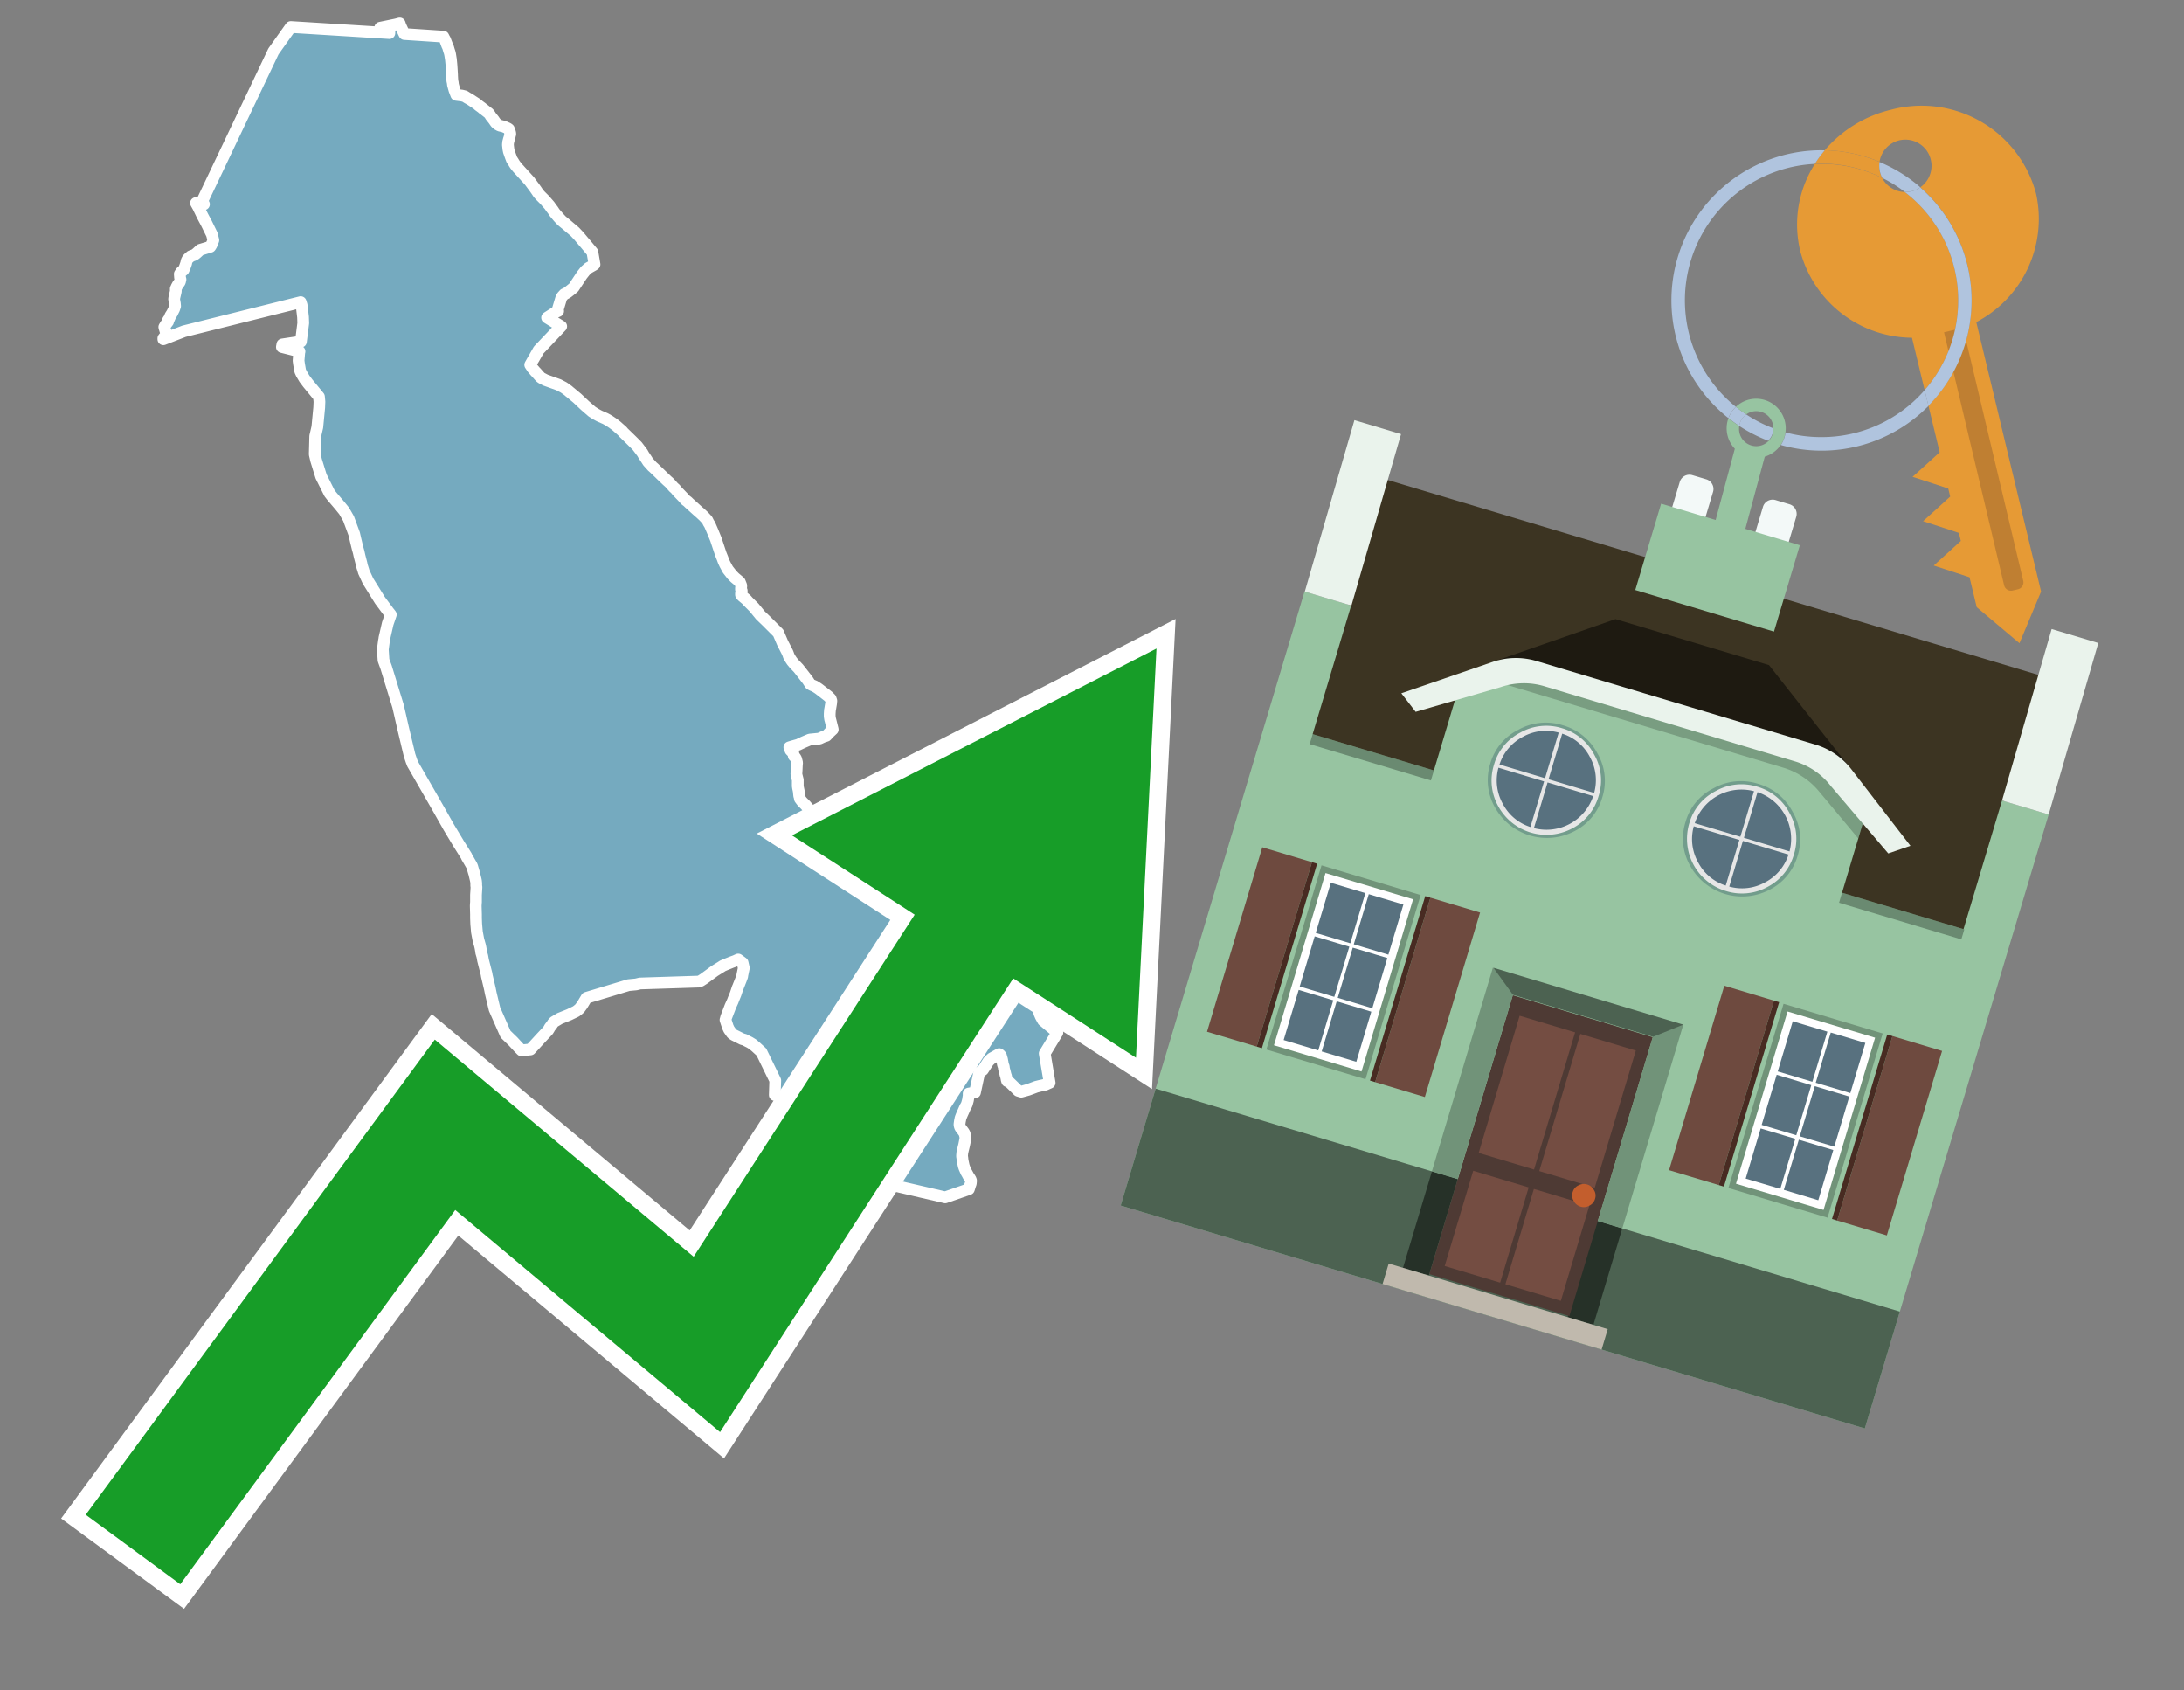
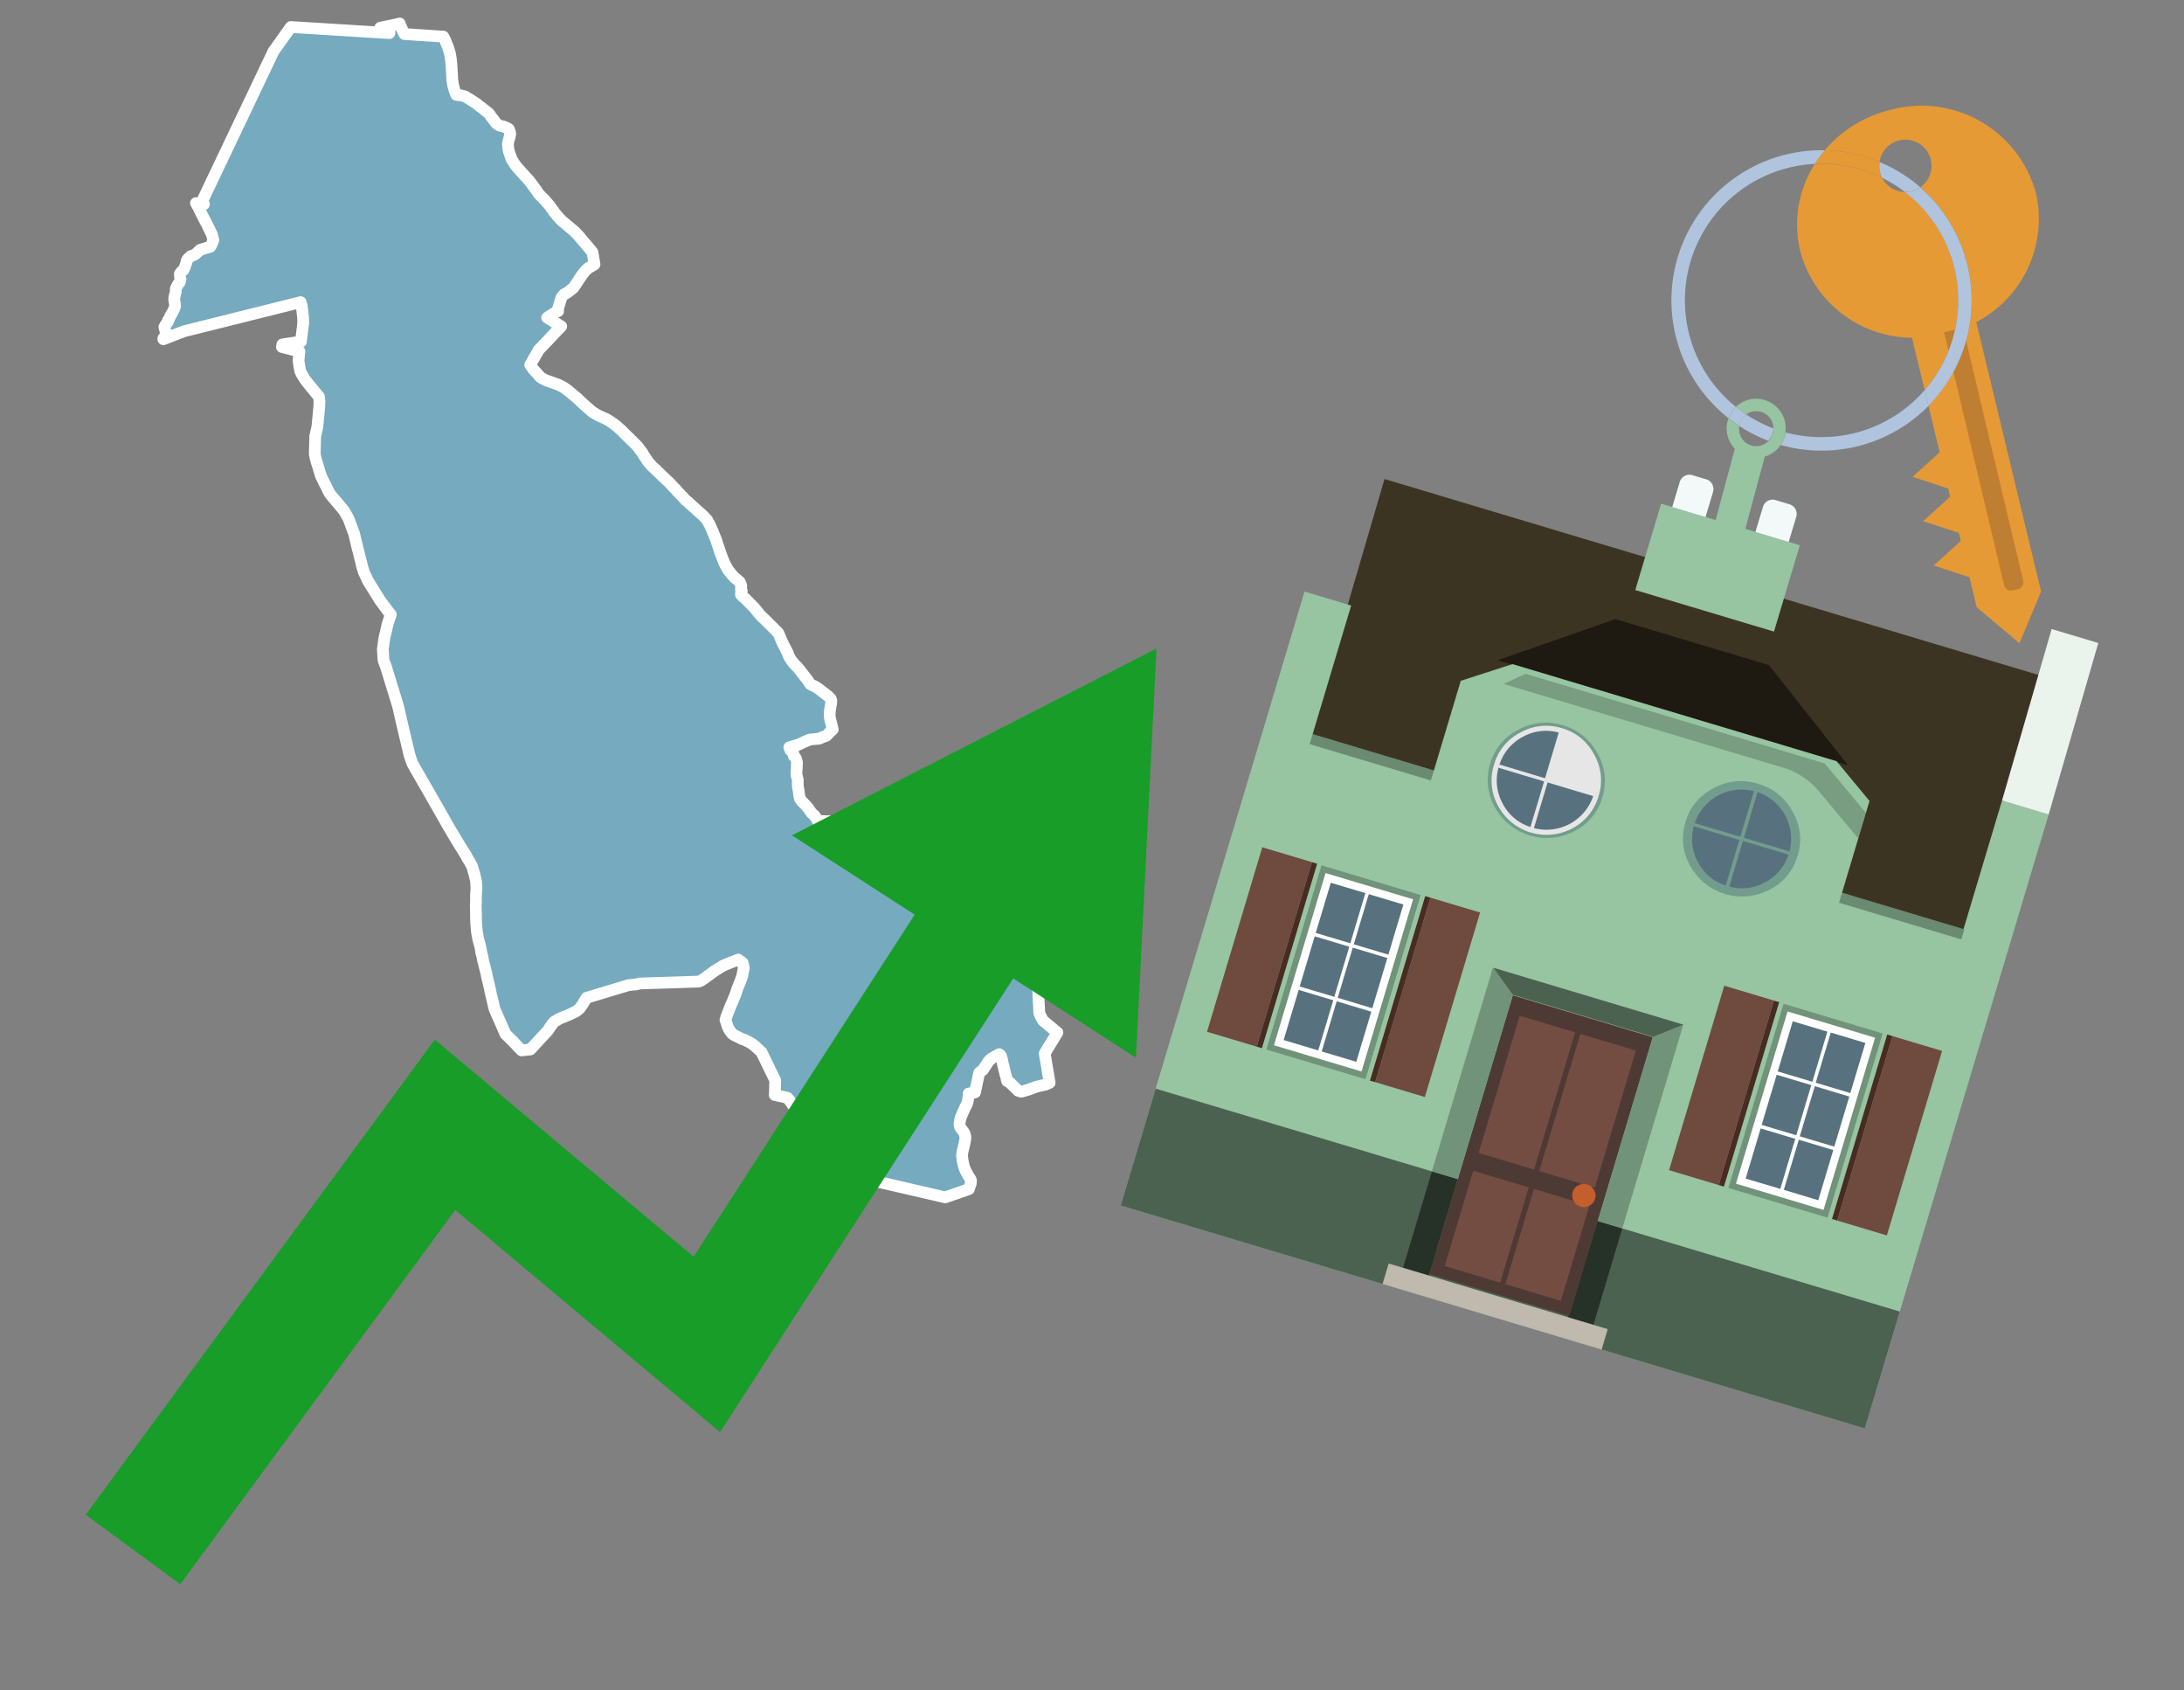
<svg xmlns="http://www.w3.org/2000/svg" id="Text" width="93.05" height="72" viewBox="0 0 93.05 72">
  <rect x="0" y="0" width="93.05" height="72" fill="#808080" stroke="none" />
  <polygon points="6.96,14.45 6.96,14.41 7.03,14.32 7.08,14.26 7.08,14.18 7.04,14.07 7.02,14 7.01,13.97 7,13.93 7.06,13.83 7.16,13.7 7.16,13.67 7.16,13.64 7.2,13.59 7.26,13.45 7.33,13.34 7.42,13.16 7.46,13.04 7.45,12.92 7.43,12.83 7.43,12.79 7.42,12.76 7.42,12.73 7.43,12.67 7.49,12.41 7.49,12.3 7.53,12.21 7.58,12.12 7.65,12.03 7.67,11.99 7.68,11.94 7.69,11.9 7.68,11.87 7.67,11.81 7.66,11.67 7.7,11.61 7.72,11.58 7.82,11.5 7.87,11.39 7.93,11.22 7.95,11.12 7.99,11.04 8.04,10.99 8.13,10.91 8.27,10.86 8.33,10.82 8.39,10.77 8.53,10.64 8.96,10.51 8.98,10.48 9.01,10.43 9.09,10.23 9.03,9.99 8.8,9.52 8.64,9.22 8.61,9.16 8.44,8.81 8.35,8.65 8.69,8.7 8.59,8.62 11.65,2.19 12.39,1.15 16.59,1.41 16.59,1.3 16.2,1.18 16.88,1.04 17.03,1 17.06,1.09 17.19,1.37 17.23,1.45 18.89,1.56 18.93,1.64 18.96,1.69 18.98,1.74 19.01,1.82 19.06,1.95 19.08,1.98 19.13,2.15 19.16,2.24 19.18,2.33 19.2,2.46 19.21,2.52 19.23,2.72 19.24,2.85 19.26,3.18 19.26,3.22 19.27,3.39 19.27,3.43 19.29,3.52 19.3,3.61 19.33,3.72 19.36,3.83 19.44,4.04 19.68,4.07 19.8,4.1 19.91,4.17 20,4.22 20.08,4.27 20.17,4.33 20.31,4.42 20.36,4.46 20.39,4.49 20.54,4.6 20.57,4.63 20.64,4.68 20.83,4.83 20.88,4.9 20.91,4.95 21.03,5.1 21.12,5.23 21.2,5.3 21.29,5.35 21.46,5.39 21.64,5.47 21.68,5.5 21.73,5.64 21.74,5.69 21.74,5.72 21.73,5.75 21.72,5.79 21.71,5.85 21.68,5.94 21.66,6.02 21.65,6.05 21.64,6.17 21.65,6.26 21.66,6.35 21.68,6.45 21.75,6.65 21.81,6.81 21.84,6.85 21.94,7.01 22.01,7.1 22.06,7.16 22.16,7.27 22.56,7.71 22.79,8.02 22.86,8.12 22.9,8.18 22.94,8.24 23.02,8.33 23.05,8.36 23.17,8.48 23.22,8.53 23.27,8.59 23.41,8.75 23.48,8.85 23.51,8.89 23.55,8.94 23.59,9 23.63,9.06 23.74,9.19 23.79,9.25 23.93,9.4 24.16,9.59 24.23,9.65 24.49,9.87 24.66,10.05 24.87,10.3 24.94,10.38 25.24,10.74 25.33,11.26 25.29,11.29 25.06,11.42 25.01,11.47 24.94,11.53 24.79,11.72 24.44,12.25 24.28,12.38 24.19,12.45 24.11,12.5 24.04,12.53 23.95,12.63 23.91,12.7 23.76,13.2 23.78,13.25 23.67,13.3 23.31,13.53 23.91,13.9 22.95,14.91 22.74,15.28 22.72,15.31 22.59,15.54 22.69,15.69 22.81,15.83 22.85,15.87 23,16.04 23.03,16.07 23.07,16.1 23.24,16.19 23.8,16.39 24.01,16.5 24.07,16.54 24.22,16.65 24.25,16.68 24.29,16.71 24.59,16.96 24.93,17.28 25.23,17.54 25.28,17.57 25.34,17.61 25.39,17.64 25.5,17.7 25.56,17.73 25.79,17.83 25.95,17.92 26.1,18.02 26.26,18.14 26.52,18.37 26.55,18.41 26.92,18.77 27.15,19 27.37,19.29 27.42,19.38 27.54,19.56 27.61,19.67 27.7,19.77 27.79,19.87 27.87,19.94 28.18,20.24 28.42,20.47 28.51,20.55 28.54,20.58 28.7,20.76 28.77,20.82 28.86,20.93 29.12,21.2 29.18,21.27 29.22,21.31 29.3,21.37 29.35,21.42 29.77,21.8 29.83,21.85 29.97,21.98 30,22.01 30.13,22.15 30.19,22.27 30.24,22.35 30.34,22.58 30.39,22.7 30.5,22.97 30.71,23.6 30.77,23.75 30.79,23.8 30.8,23.83 30.83,23.91 30.89,24.04 31.01,24.26 31.19,24.49 31.25,24.55 31.31,24.61 31.43,24.71 31.52,24.79 31.58,24.94 31.58,25 31.57,25.04 31.57,25.11 31.6,25.16 31.6,25.21 31.57,25.28 31.57,25.33 31.62,25.39 31.68,25.44 31.8,25.54 31.87,25.62 32.06,25.81 32.13,25.88 32.4,26.21 32.65,26.45 33.13,26.93 33.16,26.96 33.22,27.1 33.34,27.38 33.55,27.79 33.59,27.89 33.6,27.93 33.65,28.02 33.68,28.07 33.74,28.16 33.83,28.27 34.02,28.47 34.41,28.97 34.52,29.14 34.59,29.18 34.71,29.23 34.82,29.3 34.88,29.34 35.28,29.65 35.39,29.76 35.42,29.85 35.41,29.96 35.37,30.2 35.36,30.25 35.35,30.4 35.35,30.51 35.37,30.64 35.38,30.67 35.42,30.83 35.43,30.87 35.48,31.07 35.35,31.19 35.21,31.34 35.06,31.39 34.91,31.46 34.5,31.5 34.22,31.62 34.01,31.72 33.76,31.79 33.63,31.83 33.68,31.96 33.8,32.08 33.82,32.2 33.85,32.23 33.88,32.26 33.92,32.33 33.96,32.49 33.95,32.6 33.94,32.82 33.93,32.98 33.98,33.18 33.99,33.21 33.99,33.26 33.99,33.37 33.99,33.48 34,33.55 34.03,33.69 34.05,33.89 34.07,33.95 34.08,34.02 34.17,34.14 34.32,34.29 34.44,34.43 34.55,34.59 34.58,34.63 34.71,34.75 34.79,34.87 34.82,34.91 34.84,34.97 38.57,35.05 38.85,34.8 39.05,34.68 39.33,34.54 39.58,34.33 39.67,34.21 39.8,34.05 40,33.82 40.13,33.66 40.16,33.63 40.19,33.6 40.75,33.15 40.77,33.12 40.8,33.04 41,32.9 42.44,32.86 42.55,32.68 42.57,32.64 42.68,32.45 42.73,32.3 42.82,32.05 44.4,32.95 44.3,33.07 44.64,34.17 44.93,37.31 44.77,39.64 44.87,39.6 45.02,39.56 44.8,39.87 44.79,39.95 44.75,40.05 44.74,40.09 44.7,40.21 44.64,40.45 44.58,40.7 44.23,42.16 44.28,43.15 44.34,43.29 44.44,43.47 45.05,43.98 44.51,44.87 44.72,46.12 44.65,46.15 44.54,46.2 44.31,46.25 44.15,46.29 43.91,46.38 43.8,46.42 43.51,46.5 43.38,46.46 43.26,46.34 43,46.09 42.91,46.05 42.89,45.99 42.88,45.93 42.87,45.88 42.86,45.83 42.84,45.78 42.83,45.73 42.81,45.65 42.8,45.61 42.78,45.54 42.77,45.49 42.77,45.45 42.76,45.42 42.74,45.37 42.73,45.33 42.72,45.3 42.72,45.27 42.71,45.23 42.7,45.17 42.69,45.12 42.66,45.02 42.65,44.98 42.61,44.93 42.57,44.9 42.25,45.08 42.12,45.2 41.88,45.57 41.72,45.69 41.54,46.53 41.27,46.58 41.27,46.61 41.27,46.69 41.26,46.73 41.24,46.86 41.21,46.97 41.2,47.01 41.17,47.08 41.13,47.15 41.11,47.19 41.04,47.35 40.99,47.46 40.96,47.53 40.93,47.61 40.92,47.64 40.91,47.7 40.9,47.74 40.89,47.81 40.88,47.88 40.88,47.91 40.89,47.96 40.91,48.02 41.06,48.22 41.1,48.29 41.11,48.34 41.12,48.37 41.13,48.44 41.13,48.51 41.08,48.76 41.01,49.05 41,49.1 40.99,49.21 40.99,49.26 41,49.32 41.01,49.42 41.02,49.47 41.06,49.66 41.08,49.72 41.09,49.75 41.17,49.93 41.19,49.96 41.26,50.09 41.32,50.18 41.35,50.23 41.37,50.28 41.37,50.31 41.36,50.41 41.34,50.46 41.28,50.65 40.27,51 37.42,50.34 37.33,50.15 37.28,49.99 37.25,49.85 37.23,49.78 37.18,49.69 37.09,49.58 37.08,49.51 36.97,49.29 36.87,49.16 36.64,48.87 36.4,48.69 36.26,48.65 36.13,48.61 36.06,48.56 35.5,48.17 35.42,48.14 35.04,48.1 34.53,47.67 34.24,47.58 33.97,47.38 33.92,47.3 33.81,47.12 33.61,46.83 33.57,46.79 33.55,46.76 33.01,46.64 33.03,46.02 32.44,44.81 32.2,44.59 32.07,44.48 31.94,44.4 31.8,44.33 31.73,44.29 31.62,44.26 31.44,44.17 31.38,44.14 31.26,44.08 31.18,44.02 31.06,43.85 31,43.72 30.99,43.68 30.91,43.44 30.92,43.41 30.94,43.33 31.12,42.86 31.17,42.75 31.22,42.64 31.25,42.56 31.34,42.34 31.43,42.07 31.45,42.03 31.46,42 31.52,41.85 31.56,41.75 31.62,41.59 31.63,41.52 31.68,41.28 31.69,41.23 31.64,41.01 31.45,40.87 31.32,40.93 31.18,40.98 30.93,41.08 30.79,41.14 30.73,41.18 30.52,41.31 30.44,41.36 29.99,41.69 29.85,41.78 29.76,41.81 27.27,41.89 27.1,41.93 26.78,41.96 24.99,42.5 24.81,42.8 24.7,42.95 24.62,43.02 24.54,43.08 24.25,43.22 23.85,43.38 23.6,43.53 23.55,43.59 23.52,43.64 23.42,43.77 23.4,43.81 23.35,43.89 23.05,44.21 22.6,44.7 22.22,44.74 22.11,44.63 21.86,44.36 21.54,44.05 21.07,42.98 20.91,42.31 20.87,42.11 20.74,41.56 20.73,41.49 20.58,40.9 20.55,40.73 20.5,40.56 20.5,40.53 20.47,40.36 20.45,40.27 20.38,40.02 20.32,39.7 20.29,39.36 20.28,39.1 20.28,38.94 20.27,38.61 20.27,38.56 20.28,38.42 20.28,38.23 20.28,38.12 20.29,37.96 20.3,37.79 20.29,37.72 20.29,37.62 20.28,37.53 20.27,37.48 20.22,37.27 20.21,37.22 20.19,37.16 20.12,36.92 20.1,36.87 19.95,36.61 19.89,36.51 19.87,36.46 19.67,36.14 19.55,35.95 19.13,35.25 18.7,34.49 18.27,33.74 17.58,32.54 17.53,32.41 17.45,32.17 17.18,31.04 17.15,30.91 17.05,30.47 16.96,30.08 16.45,28.42 16.34,28.12 16.31,27.66 16.36,27.29 16.37,27.25 16.38,27.17 16.52,26.56 16.65,26.18 16.54,26.04 16.19,25.57 15.68,24.75 15.5,24.36 15.48,24.29 15.42,24.1 15.4,24 15.32,23.69 15.28,23.51 15.24,23.37 15.21,23.25 15.15,23 15.09,22.74 14.85,22.09 14.66,21.76 14.49,21.55 14.15,21.15 14.11,21.1 14.08,21.06 14.04,21.01 13.68,20.29 13.47,19.61 13.41,19.35 13.43,18.58 13.52,18.19 13.6,17.36 13.61,17.11 13.59,16.9 13.12,16.33 12.97,16.13 12.84,15.91 12.79,15.8 12.74,15.51 12.72,15.36 12.74,15.12 12.75,15.01 12.76,14.97 12.01,14.78 12.03,14.67 12.82,14.55 12.92,13.76 12.91,13.5 12.85,13 12.81,12.87 7.84,14.11 " fill="#75aabf" stroke="#fff" stroke-linejoin="round" stroke-width="0.5" />
-   <polygon points="49.272 27.624 33.741 35.58 38.97 38.959 29.553 53.529 18.525 44.281 3.652 64.518 7.681 67.479 19.396 51.538 30.678 60.999 43.169 41.673 48.398 45.053 49.272 27.624" fill="none" stroke="#fff" stroke-miterlimit="10" stroke-width="1.5" />
  <polygon points="49.272 27.624 33.741 35.58 38.97 38.959 29.553 53.529 18.525 44.281 3.652 64.518 7.681 67.479 19.396 51.538 30.678 60.999 43.169 41.673 48.398 45.053 49.272 27.624" fill="#179d28" />
  <path d="M80.19,7.577a1.16,1.16,0,0,1-.094-.251,1.114,1.114,0,0,1-.018-.429A6.367,6.367,0,0,0,77.743,6.4a5.269,5.269,0,0,0-.423.577c.1,0,.192-.007.288-.007A5.794,5.794,0,0,1,80.19,7.577Z" fill="#e69a35" />
  <path d="M77.608,6.4A6.394,6.394,0,0,0,73.64,17.81a1.26,1.26,0,0,1,.317-.48A5.821,5.821,0,0,1,77.32,6.981a5.269,5.269,0,0,1,.423-.577Z" fill="#b0c4de" />
  <path d="M84.2,13.72a4.962,4.962,0,0,0,2.545-5.48,5.047,5.047,0,0,0-6.179-3.566A5.322,5.322,0,0,0,77.743,6.4a6.367,6.367,0,0,1,2.335.493,1.114,1.114,0,1,1,1.736,1.084,6.392,6.392,0,0,1,.347,9.3l.479,1.985-.438.4-.716.648.92.3.6.2.082.341-.438.4-.716.648.92.3.605.2.082.341-.438.4-.716.649.92.3.605.2.307,1.274,1.821,1.534.921-2.2Z" fill="#e69a35" />
  <path d="M81.154,8.179a1.115,1.115,0,0,1-.964-.6,5.794,5.794,0,0,0-2.582-.6c-.1,0-.192,0-.288.007a4.783,4.783,0,0,0-.625,3.685,4.962,4.962,0,0,0,4.765,3.715L82,16.617a5.82,5.82,0,0,0-.846-8.438Z" fill="#e69a35" />
  <path d="M74.1,18.142a6.386,6.386,0,0,0,1.232.63.73.73,0,0,0,.224-.527h0a5.783,5.783,0,0,1-1.159-.593A.733.733,0,0,0,74.1,18.142Z" fill="#b0c4de" />
  <path d="M74.4,17.652q-.228-.152-.44-.322a1.26,1.26,0,0,0-.317.48c.148.117.3.228.46.332A.733.733,0,0,1,74.4,17.652Z" fill="#b0c4de" />
  <path d="M74.824,16.984a1.257,1.257,0,0,0-.867.346c.141.114.288.222.44.322a.731.731,0,0,1,1.159.593h0a.732.732,0,1,1-1.463,0,.7.7,0,0,1,.007-.1c-.158-.1-.312-.215-.46-.332a1.258,1.258,0,0,0,.273,1.3l-.979,3.635,1.275.341.98-3.639a1.266,1.266,0,0,0,.681-.5,1.249,1.249,0,0,0,.2-.538,1.328,1.328,0,0,0,.012-.168A1.262,1.262,0,0,0,74.824,16.984Z" fill="#97c4a1" />
  <path d="M85.974,25.1l-.226.053a.3.3,0,0,1-.362-.223l-2.56-10.777.81-.193L86.2,24.736A.3.3,0,0,1,85.974,25.1Z" fill="#bf7f32" />
  <path d="M80.1,7.326a1.16,1.16,0,0,0,.094.251,5.833,5.833,0,0,1,.964.6,1.137,1.137,0,0,0,.287-.031,1.108,1.108,0,0,0,.373-.167A6.371,6.371,0,0,0,80.078,6.9,1.114,1.114,0,0,0,80.1,7.326Z" fill="#b0c4de" />
  <path d="M77.608,18.618a5.836,5.836,0,0,1-1.534-.2,1.24,1.24,0,0,1-.2.537,6.4,6.4,0,0,0,6.291-1.666L82,16.617A5.807,5.807,0,0,1,77.608,18.618Z" fill="#b0c4de" />
  <path d="M81.814,7.981a1.108,1.108,0,0,1-.373.167,1.137,1.137,0,0,1-.287.031A5.82,5.82,0,0,1,82,16.617l.161.667a6.392,6.392,0,0,0-.347-9.3Z" fill="#b0c4de" />
  <polygon points="83.79 39.753 55.78 31.364 58.988 20.404 86.964 28.783 83.79 39.753 83.79 39.753" fill="#3c3422" fill-rule="evenodd" />
  <polygon points="81.705 53.32 87.284 34.692 85.297 34.097 83.656 39.575 55.926 31.269 57.567 25.791 55.579 25.196 47.746 51.348 79.451 60.844 81.705 53.32" fill="#97c4a1" fill-rule="evenodd" />
  <rect x="69.522" y="21.148" width="0.444" height="28.983" transform="translate(15.592 92.226) rotate(-73.326)" opacity="0.3" />
  <polygon points="87.284 34.692 85.297 34.097 87.411 26.793 89.398 27.388 87.284 34.692 87.284 34.692" fill="#eaf3ec" fill-rule="evenodd" />
-   <polygon points="57.578 25.794 55.591 25.199 57.705 17.896 59.692 18.491 57.578 25.794 57.578 25.794" fill="#eaf3ec" fill-rule="evenodd" />
  <polygon points="79.451 60.844 80.943 55.865 49.238 46.369 47.747 51.348 79.451 60.844 79.451 60.844" fill="#4c6251" fill-rule="evenodd" />
  <path d="M71.566,20.528l-.522,1.743,1.418.425.523-1.744a.432.432,0,0,0-.289-.536l-.593-.177A.431.431,0,0,0,71.566,20.528Z" fill="#f3f9f8" fill-rule="evenodd" />
  <path d="M75.111,21.589l-.522,1.743,1.418.425.522-1.743a.43.43,0,0,0-.289-.536l-.593-.178A.43.43,0,0,0,75.111,21.589Z" fill="#f3f9f8" fill-rule="evenodd" />
  <polygon points="75.368 28.329 68.829 26.37 63.807 28.121 78.733 32.591 75.368 28.329" fill="#1e1a11" />
  <polygon points="78.248 32.422 64.442 28.287 62.236 28.998 60.064 36.247 77.453 41.455 79.651 34.116 78.248 32.422" fill="#97c4a1" />
  <path d="M77.74,32.516S65.088,28.725,65,28.7l-.938.43,11.892,3.562a3.175,3.175,0,0,1,1.532,1l1.685,2.02.327-1.09Z" fill-rule="evenodd" opacity="0.2" />
-   <path d="M77.35,31.716,65.458,28.154a3.041,3.041,0,0,0-1.854.037l-3.9,1.339.611.79,3.626-1.054a3.045,3.045,0,0,1,1.855-.037l10.673,3.2A3.028,3.028,0,0,1,78,33.477l2.45,2.874.945-.325-2.518-3.26A3.036,3.036,0,0,0,77.35,31.716Z" fill="#eaf3ec" />
  <polygon points="76.683 23.223 70.773 21.453 69.671 25.132 75.581 26.902 76.683 23.223 76.683 23.223" fill="#97c4a1" fill-rule="evenodd" />
  <g id="Symbol_9_0_Layer2_0_MEMBER_8_MEMBER_21_MEMBER_0_FILL" data-name="Symbol 9 0 Layer2 0 MEMBER 8 MEMBER 21 MEMBER 0 FILL">
    <path d="M66.584,30.892a2.39,2.39,0,0,0-1.891.189,2.317,2.317,0,0,0-1.2,1.448A2.345,2.345,0,0,0,63.7,34.4a2.528,2.528,0,0,0,3.367,1.008,2.339,2.339,0,0,0,1.2-1.447,2.313,2.313,0,0,0-.208-1.87A2.394,2.394,0,0,0,66.584,30.892Z" fill="#729d8c" />
  </g>
  <g id="Symbol_9_0_Layer2_0_MEMBER_8_MEMBER_21_MEMBER_1_FILL" data-name="Symbol 9 0 Layer2 0 MEMBER 8 MEMBER 21 MEMBER 1 FILL">
    <path d="M66.547,31.016a2.241,2.241,0,0,0-1.769.185,2.213,2.213,0,0,0-1.127,1.376,2.239,2.239,0,0,0,.185,1.768,2.341,2.341,0,0,0,3.145.942,2.234,2.234,0,0,0,1.126-1.376,2.207,2.207,0,0,0-.185-1.768A2.237,2.237,0,0,0,66.547,31.016Z" fill="#e6e6e6" />
  </g>
  <g id="Symbol_9_0_Layer2_0_MEMBER_8_MEMBER_21_MEMBER_2_MEMBER_0_FILL" data-name="Symbol 9 0 Layer2 0 MEMBER 8 MEMBER 21 MEMBER 2 MEMBER 0 FILL">
    <path d="M65.787,33.284,63.843,32.7a2.036,2.036,0,0,0,.186,1.539,2.015,2.015,0,0,0,1.175.986Z" fill="#58717f" />
  </g>
  <g id="Symbol_9_0_Layer2_0_MEMBER_8_MEMBER_21_MEMBER_2_MEMBER_1_FILL" data-name="Symbol 9 0 Layer2 0 MEMBER 8 MEMBER 21 MEMBER 2 MEMBER 1 FILL">
    <path d="M65.827,33.148l.582-1.944a2.01,2.01,0,0,0-1.523.178,2.037,2.037,0,0,0-1,1.183Z" fill="#58717f" />
  </g>
  <g id="Symbol_9_0_Layer2_0_MEMBER_8_MEMBER_21_MEMBER_2_MEMBER_2_FILL" data-name="Symbol 9 0 Layer2 0 MEMBER 8 MEMBER 21 MEMBER 2 MEMBER 2 FILL">
    <path d="M67.878,33.91l-1.943-.582-.582,1.944a2.1,2.1,0,0,0,2.525-1.362Z" fill="#58717f" />
  </g>
  <g id="Symbol_9_0_Layer2_0_MEMBER_8_MEMBER_21_MEMBER_2_MEMBER_3_FILL" data-name="Symbol 9 0 Layer2 0 MEMBER 8 MEMBER 21 MEMBER 2 MEMBER 3 FILL">
-     <path d="M66.558,31.249l-.582,1.943,1.943.582a2.031,2.031,0,0,0-.186-1.539A2.009,2.009,0,0,0,66.558,31.249Z" fill="#58717f" />
-   </g>
+     </g>
  <g id="Symbol_9_0_Layer2_0_MEMBER_8_MEMBER_21_MEMBER_0_FILL-2" data-name="Symbol 9 0 Layer2 0 MEMBER 8 MEMBER 21 MEMBER 0 FILL">
    <path d="M74.9,33.384a2.4,2.4,0,0,0-1.891.189,2.316,2.316,0,0,0-1.2,1.448,2.341,2.341,0,0,0,.209,1.87A2.527,2.527,0,0,0,75.387,37.9a2.345,2.345,0,0,0,1.2-1.447,2.314,2.314,0,0,0-.209-1.87A2.389,2.389,0,0,0,74.9,33.384Z" fill="#729d8c" />
  </g>
  <g id="Symbol_9_0_Layer2_0_MEMBER_8_MEMBER_21_MEMBER_1_FILL-2" data-name="Symbol 9 0 Layer2 0 MEMBER 8 MEMBER 21 MEMBER 1 FILL">
-     <path d="M74.867,33.508a2.239,2.239,0,0,0-1.768.185,2.21,2.21,0,0,0-1.127,1.376,2.316,2.316,0,0,0,1.564,2.883,2.261,2.261,0,0,0,1.765-.173A2.237,2.237,0,0,0,76.428,36.4a2.209,2.209,0,0,0-.185-1.769A2.239,2.239,0,0,0,74.867,33.508Z" fill="#e6e6e6" />
-   </g>
+     </g>
  <g id="Symbol_9_0_Layer2_0_MEMBER_8_MEMBER_21_MEMBER_2_MEMBER_0_FILL-2" data-name="Symbol 9 0 Layer2 0 MEMBER 8 MEMBER 21 MEMBER 2 MEMBER 0 FILL">
    <path d="M74.107,35.776l-1.943-.582a2.031,2.031,0,0,0,.186,1.539,2.009,2.009,0,0,0,1.175.986Z" fill="#58717f" />
  </g>
  <g id="Symbol_9_0_Layer2_0_MEMBER_8_MEMBER_21_MEMBER_2_MEMBER_1_FILL-2" data-name="Symbol 9 0 Layer2 0 MEMBER 8 MEMBER 21 MEMBER 2 MEMBER 1 FILL">
    <path d="M74.148,35.64,74.73,33.7a2.1,2.1,0,0,0-2.525,1.362Z" fill="#58717f" />
  </g>
  <g id="Symbol_9_0_Layer2_0_MEMBER_8_MEMBER_21_MEMBER_2_MEMBER_2_FILL-2" data-name="Symbol 9 0 Layer2 0 MEMBER 8 MEMBER 21 MEMBER 2 MEMBER 2 FILL">
    <path d="M76.2,36.4l-1.943-.582-.582,1.944a2.015,2.015,0,0,0,1.523-.178A2.036,2.036,0,0,0,76.2,36.4Z" fill="#58717f" />
  </g>
  <g id="Symbol_9_0_Layer2_0_MEMBER_8_MEMBER_21_MEMBER_2_MEMBER_3_FILL-2" data-name="Symbol 9 0 Layer2 0 MEMBER 8 MEMBER 21 MEMBER 2 MEMBER 3 FILL">
    <path d="M74.879,33.741,74.3,35.684l1.943.582a2.1,2.1,0,0,0-1.361-2.525Z" fill="#58717f" />
  </g>
  <polygon points="51.426 43.946 53.542 44.58 55.896 36.723 53.78 36.089 51.426 43.946 51.426 43.946" fill="#6e4a3f" fill-rule="evenodd" />
  <polygon points="53.542 44.58 53.764 44.647 56.117 36.789 55.896 36.723 53.542 44.58 53.542 44.58" fill="#482b22" fill-rule="evenodd" />
  <polygon points="60.706 46.726 58.59 46.092 60.943 38.235 63.059 38.868 60.706 46.726 60.706 46.726" fill="#6e4a3f" fill-rule="evenodd" />
  <polygon points="58.59 46.092 58.368 46.026 60.722 38.168 60.943 38.235 58.59 46.092 58.59 46.092" fill="#482b22" fill-rule="evenodd" />
  <rect x="53.146" y="39.209" width="8.19" height="4.408" transform="translate(1.145 84.365) rotate(-73.326)" fill="#719379" />
  <polygon points="60.205 38.304 56.474 37.187 54.277 44.522 58.008 45.639 60.205 38.304 60.205 38.304" fill="#fff" fill-rule="evenodd" />
  <path d="M59.792,38.527l-.64,2.136-1.474-.442.639-2.135,1.475.441Zm-1.621-.485-.64,2.136-1.474-.442L56.7,37.6l1.474.442Zm-2.158,1.84,1.475.441-.64,2.136-1.474-.441.639-2.136Zm-.683,2.282,1.474.441-.639,2.136L54.69,44.3l.64-2.135Zm.981,2.621.639-2.136,1.475.442-.64,2.135-1.474-.441Zm2.158-1.84L56.994,42.5l.64-2.136,1.474.442-.639,2.136Z" fill="#58717f" fill-rule="evenodd" />
  <polygon points="80.39 52.621 78.274 51.988 80.628 44.13 82.743 44.764 80.39 52.621 80.39 52.621" fill="#6e4a3f" fill-rule="evenodd" />
  <polygon points="78.274 51.988 78.053 51.921 80.406 44.064 80.628 44.13 78.274 51.988 78.274 51.988" fill="#482b22" fill-rule="evenodd" />
  <polygon points="71.111 49.842 73.227 50.476 75.58 42.619 73.464 41.985 71.111 49.842 71.111 49.842" fill="#6e4a3f" fill-rule="evenodd" />
  <polygon points="73.227 50.476 73.448 50.542 75.802 42.685 75.58 42.619 73.227 50.476 73.227 50.476" fill="#482b22" fill-rule="evenodd" />
  <rect x="72.83" y="45.105" width="8.19" height="4.408" transform="translate(9.534 107.426) rotate(-73.326)" fill="#719379" />
  <polygon points="76.159 43.083 79.889 44.2 77.692 51.535 73.962 50.418 76.159 43.083 76.159 43.083" fill="#fff" fill-rule="evenodd" />
  <path d="M76.381,43.5l1.475.442-.64,2.135-1.475-.441.64-2.136ZM78,43.981l1.474.442-.64,2.136-1.474-.442L78,43.981Zm.791,2.724-.64,2.135L76.679,48.4l.64-2.136,1.474.442Zm-.684,2.282-.639,2.135L76,50.68l.64-2.135,1.474.442Zm-2.26,1.65L74.375,50.2l.639-2.135,1.475.441-.64,2.136Zm-.791-2.724.64-2.135,1.474.441-.639,2.136-1.475-.442Z" fill="#58717f" fill-rule="evenodd" />
  <polygon points="67.888 56.431 69.118 52.323 68.019 51.994 66.789 56.102 67.888 56.431 67.888 56.431" fill="#263128" fill-rule="evenodd" />
  <polygon points="60.877 54.331 62.108 50.223 61.007 49.894 59.776 54.002 60.877 54.331 60.877 54.331" fill="#263128" fill-rule="evenodd" />
  <g id="Symbol_9_0_Layer2_0_MEMBER_8_MEMBER_12_MEMBER_0_FILL" data-name="Symbol 9 0 Layer2 0 MEMBER 8 MEMBER 12 MEMBER 0 FILL">
    <path d="M70.418,44.178l-5.965-1.786L60.9,54.27l5.964,1.786Z" fill="#4e3a34" />
  </g>
  <g id="Symbol_9_0_Layer2_0_MEMBER_8_MEMBER_12_MEMBER_1_MEMBER_0_FILL" data-name="Symbol 9 0 Layer2 0 MEMBER 8 MEMBER 12 MEMBER 1 MEMBER 0 FILL">
    <path d="M65.358,49.815l1.75-5.843-2.363-.708L63,49.107Z" fill="#744d42" />
  </g>
  <g id="Symbol_9_0_Layer2_0_MEMBER_8_MEMBER_12_MEMBER_1_MEMBER_1_FILL" data-name="Symbol 9 0 Layer2 0 MEMBER 8 MEMBER 12 MEMBER 1 MEMBER 1 FILL">
    <path d="M67.331,44.039l-1.75,5.842,2.364.708,1.75-5.842Z" fill="#744d42" />
  </g>
  <g id="Symbol_9_0_Layer2_0_MEMBER_8_MEMBER_12_MEMBER_2_MEMBER_0_FILL" data-name="Symbol 9 0 Layer2 0 MEMBER 8 MEMBER 12 MEMBER 2 MEMBER 0 FILL">
    <path d="M63.915,54.633l1.215-4.058-2.363-.707-1.215,4.057Z" fill="#744d42" />
  </g>
  <g id="Symbol_9_0_Layer2_0_MEMBER_8_MEMBER_12_MEMBER_2_MEMBER_1_FILL" data-name="Symbol 9 0 Layer2 0 MEMBER 8 MEMBER 12 MEMBER 2 MEMBER 1 FILL">
    <path d="M66.5,55.407l1.215-4.057-2.363-.708L64.138,54.7Z" fill="#744d42" />
  </g>
  <g id="Symbol_9_0_Layer2_0_MEMBER_8_MEMBER_13_FILL" data-name="Symbol 9 0 Layer2 0 MEMBER 8 MEMBER 13 FILL">
    <path d="M67.959,51.058a.439.439,0,0,0-.045-.367.487.487,0,0,0-.669-.2.445.445,0,0,0-.239.282.457.457,0,0,0,.041.378.481.481,0,0,0,.293.242.459.459,0,0,0,.377-.042A.453.453,0,0,0,67.959,51.058Z" fill="#c35e2d" />
  </g>
  <g id="Symbol_9_0_Layer2_0_MEMBER_8_MEMBER_14_FILL" data-name="Symbol 9 0 Layer2 0 MEMBER 8 MEMBER 14 FILL">
    <path d="M64.557,42.047l-.951-.833-2.6,8.68,1.1.329Z" fill="#719379" />
  </g>
  <g id="Symbol_9_0_Layer2_0_MEMBER_8_MEMBER_15_FILL" data-name="Symbol 9 0 Layer2 0 MEMBER 8 MEMBER 15 FILL">
    <path d="M71.718,43.643l-1.2.19L68.072,52.01l1.046.313Z" fill="#719379" />
  </g>
  <g id="Symbol_9_0_Layer2_0_MEMBER_8_MEMBER_16_FILL" data-name="Symbol 9 0 Layer2 0 MEMBER 8 MEMBER 16 FILL">
    <path d="M63.627,41.22l.836,1.156,5.961,1.786,1.294-.519Z" fill="#4c6251" />
  </g>
  <polygon points="58.905 54.69 59.166 53.819 68.498 56.614 68.237 57.485 58.905 54.69 58.905 54.69" fill="#c0b9ad" fill-rule="evenodd" />
</svg>